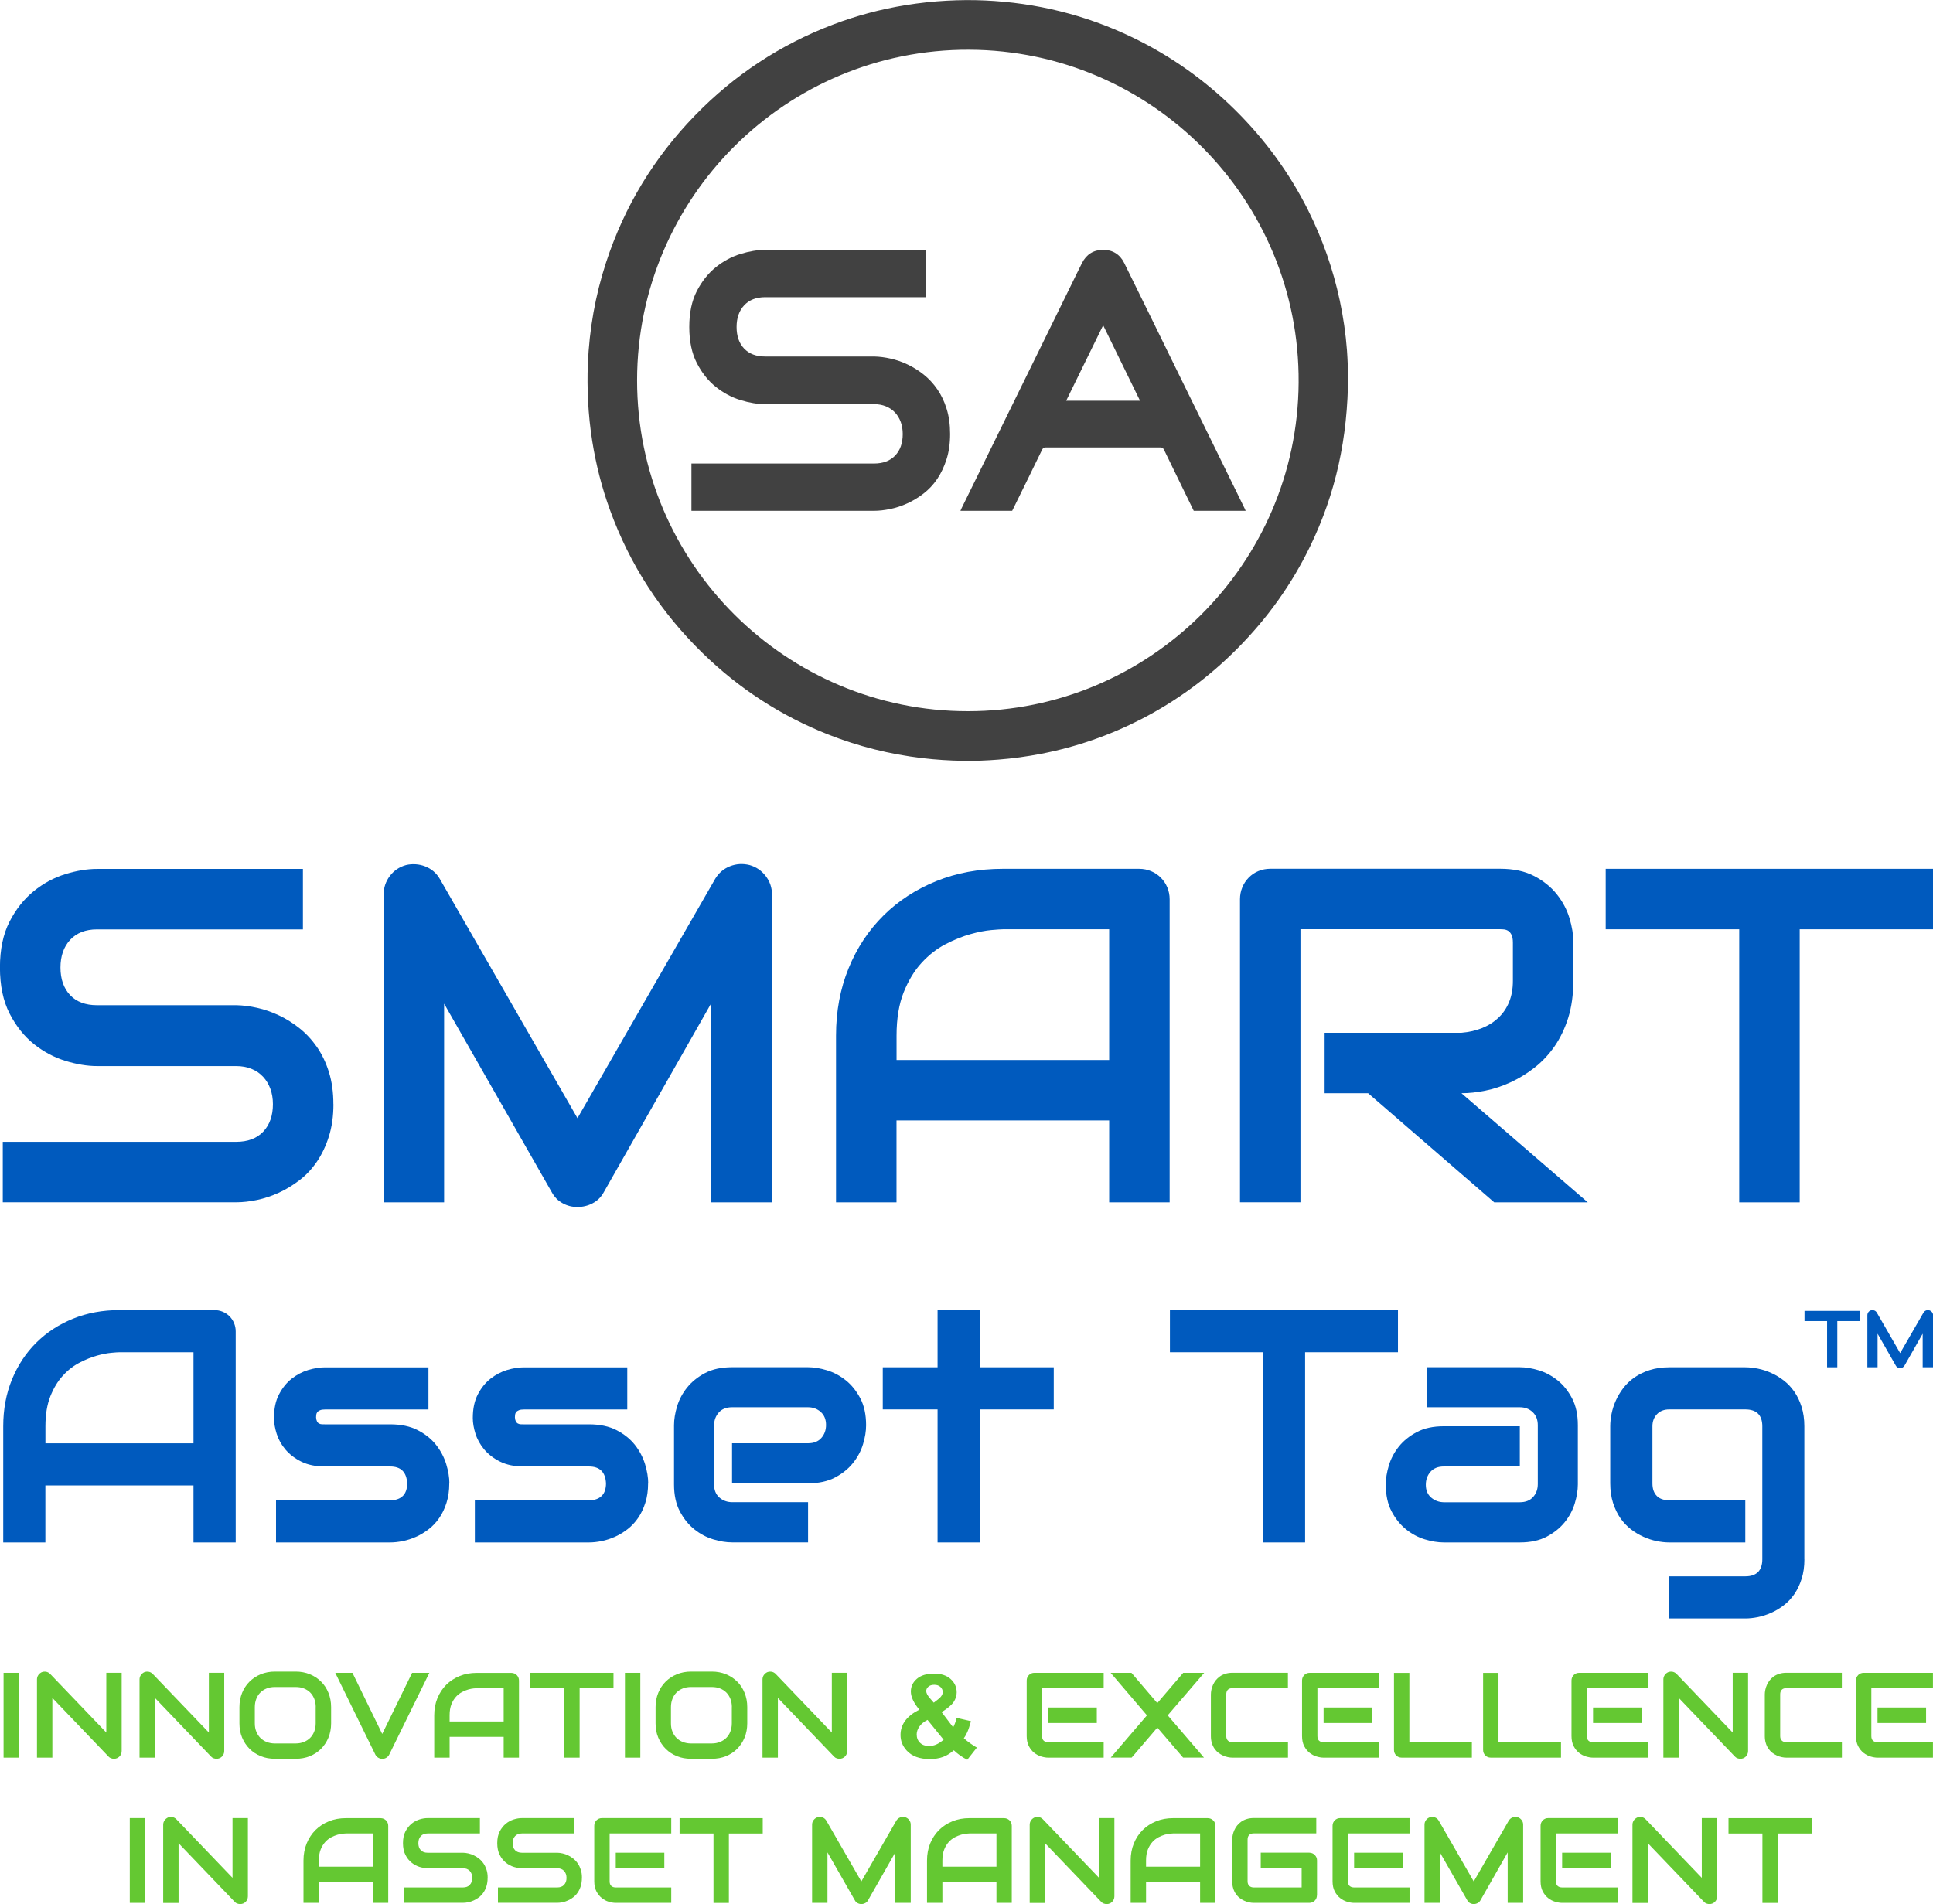
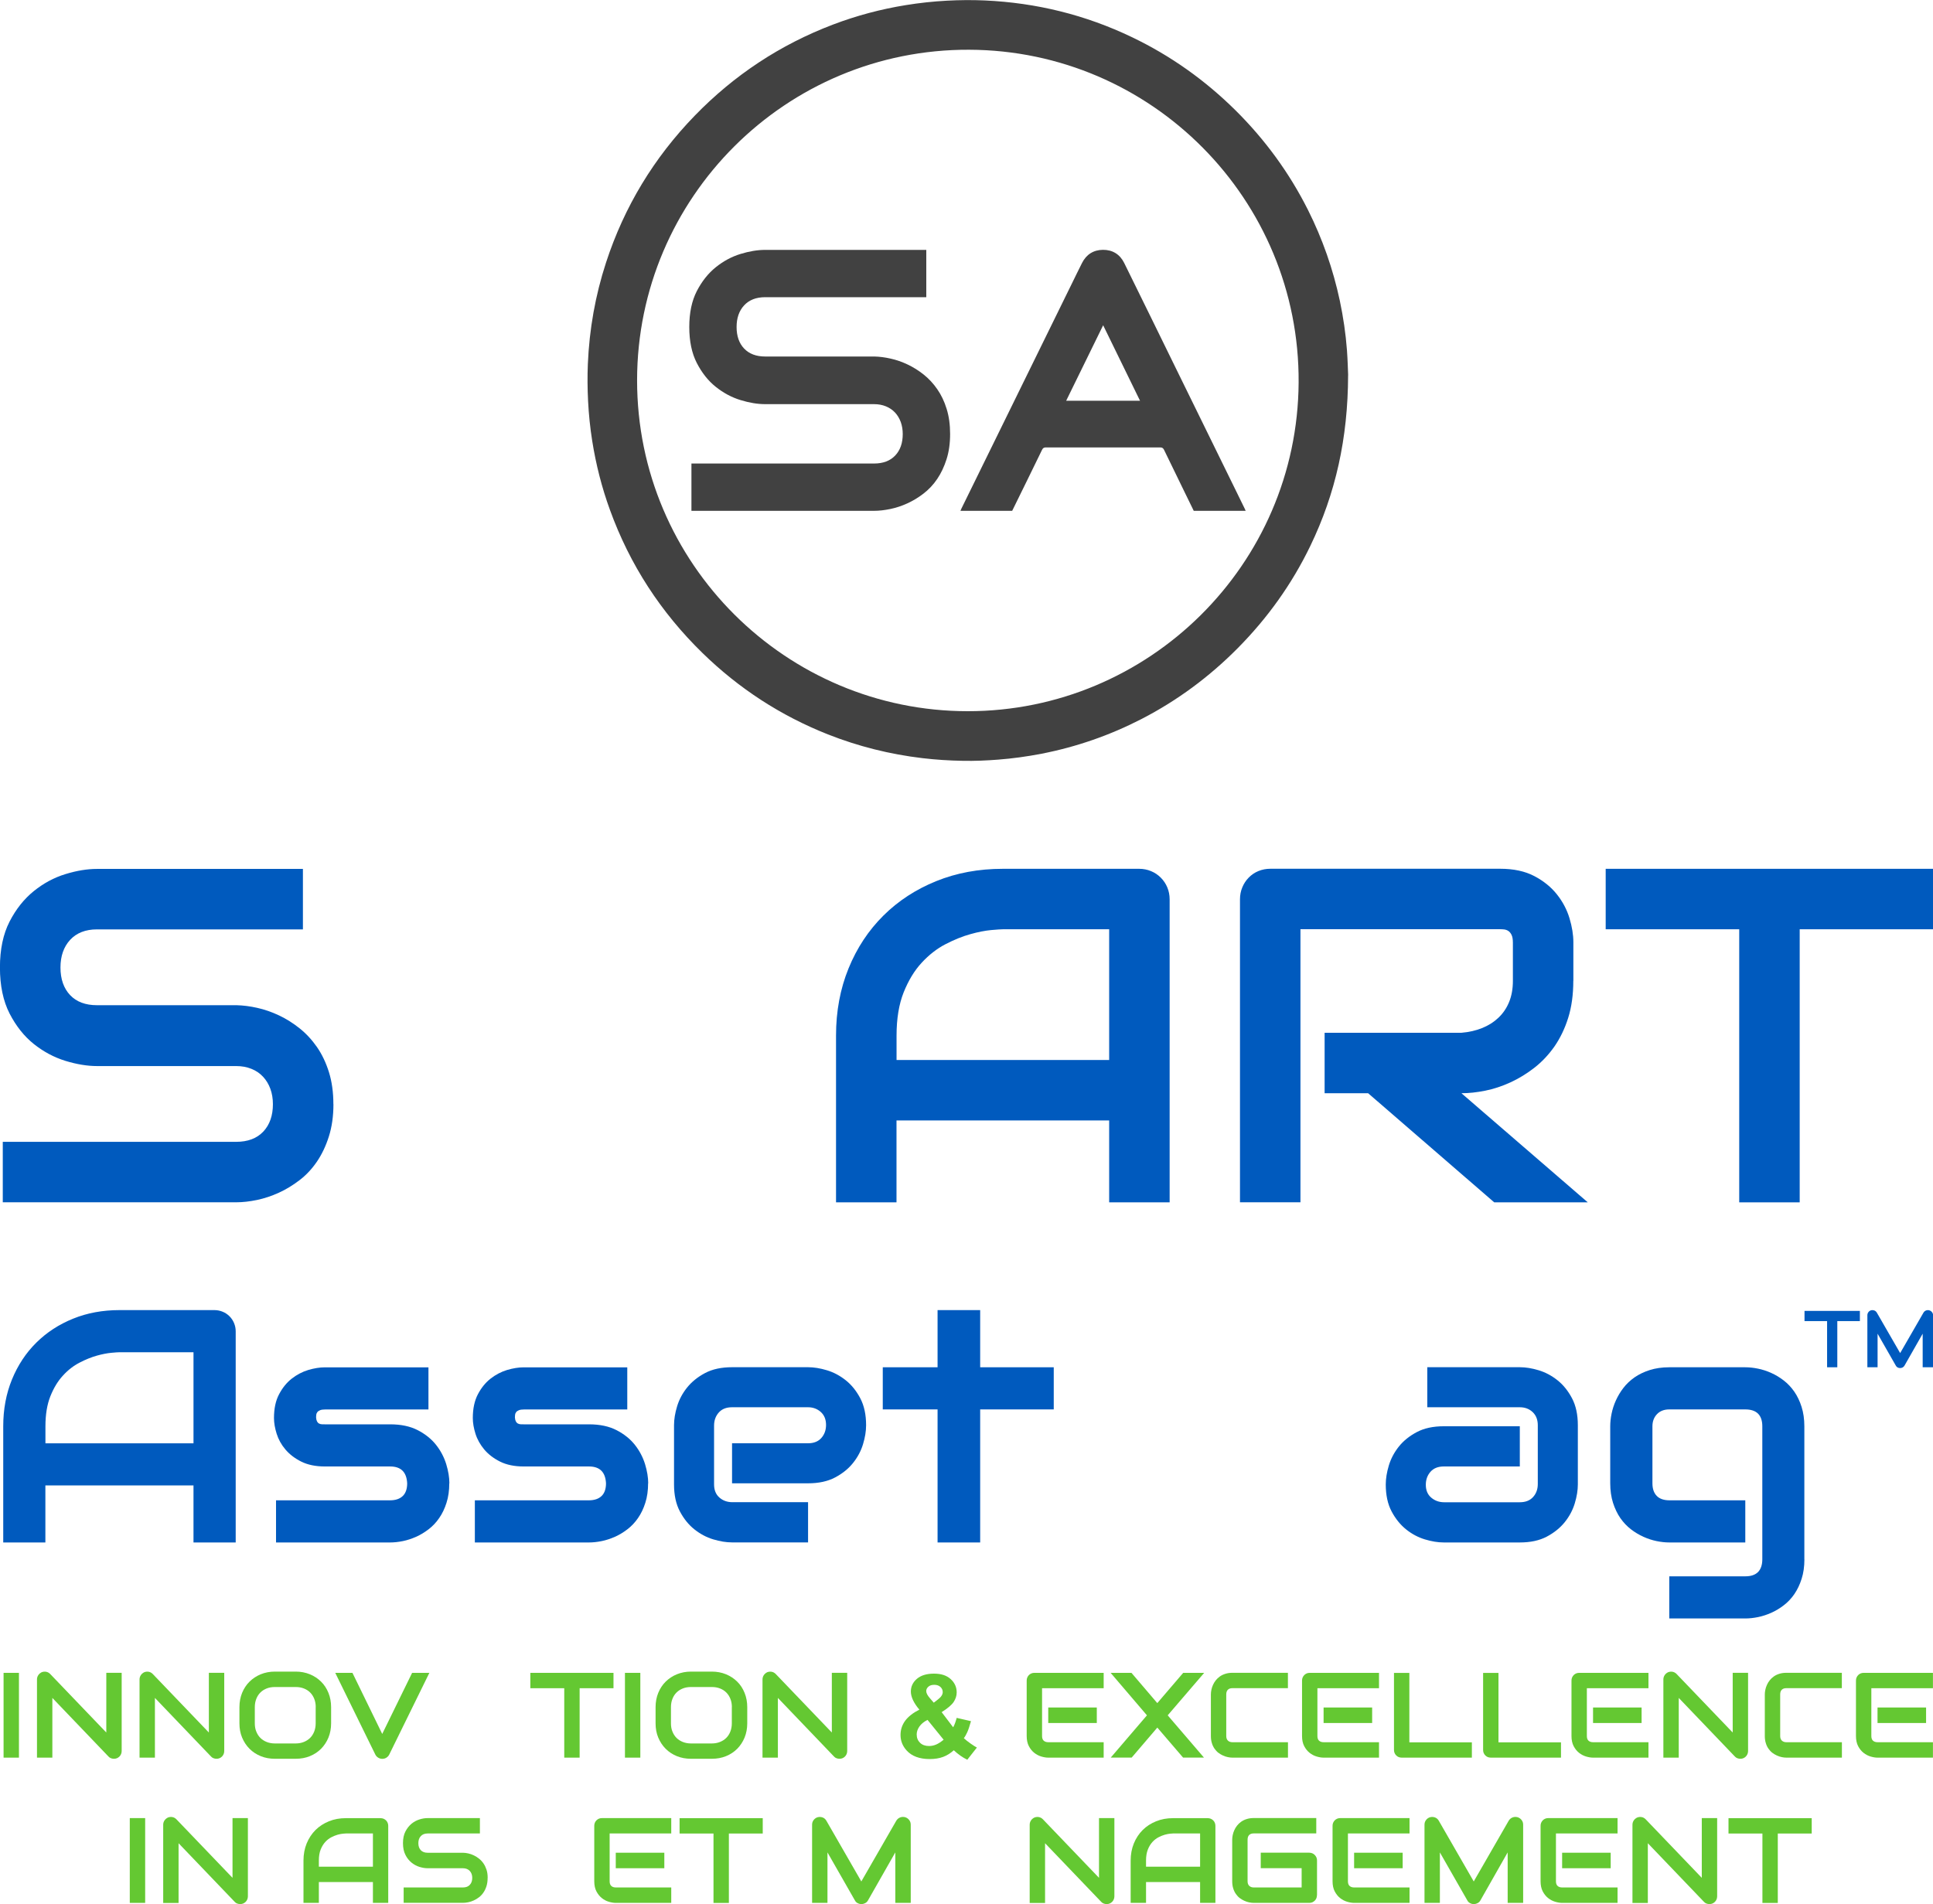
<svg xmlns="http://www.w3.org/2000/svg" id="a" viewBox="0 0 340.76 335.73">
  <defs>
    <style>.b{fill:#005abe;}.c{fill:#64c832;}.d{fill:#414141;}</style>
  </defs>
  <g>
    <path class="d" d="M237.65,66.18c-.03,11.1-2.2,20.85-6.66,30.08-3.25,6.73-7.54,12.72-12.8,18.03-5.01,5.06-10.66,9.24-16.98,12.5-5.58,2.87-11.45,4.91-17.61,6.11-2.53,.49-5.07,.84-7.64,1.04-2.07,.16-4.13,.25-6.2,.21-2.39-.04-4.77-.19-7.14-.47-5.74-.68-11.3-2.07-16.67-4.19-8.33-3.3-15.69-8.09-22.1-14.34-7.35-7.17-12.82-15.57-16.32-25.23-1.44-3.95-2.47-8.01-3.13-12.17-.37-2.33-.61-4.67-.73-7.03-.11-2.18-.13-4.37-.04-6.55,.26-6.11,1.31-12.07,3.21-17.89,3.21-9.84,8.44-18.47,15.65-25.9,6.93-7.14,15.05-12.51,24.36-16.05,4.16-1.58,8.44-2.72,12.84-3.43,2.4-.39,4.81-.65,7.24-.78,2.23-.12,4.46-.14,6.68-.04,9.08,.41,17.75,2.54,25.95,6.48,6.82,3.27,12.89,7.59,18.26,12.91,5.21,5.17,9.48,11.02,12.77,17.57,2.55,5.09,4.41,10.41,5.6,15.98,.61,2.89,1.04,5.8,1.26,8.74,.13,1.76,.17,3.53,.21,4.43Zm-67.03,59.22c31.88,0,58.1-25.8,58.31-57.94,.21-32.3-25.91-58.57-58.07-58.69-32.32-.13-58.52,26.08-58.55,58.26-.02,32.35,26.31,58.38,58.31,58.37Z" />
    <path class="d" d="M219.59,90.07h-9.15c-.5-1.02-.99-2.02-1.48-3.03-1.25-2.57-2.51-5.14-3.75-7.71-.15-.31-.32-.44-.68-.44-6.71,.01-13.43,.01-20.14,0-.34,0-.53,.09-.69,.42-1.67,3.45-3.37,6.89-5.06,10.34-.07,.14-.14,.28-.21,.42h-9.12c.08-.18,.14-.32,.2-.45,2.23-4.55,4.47-9.1,6.7-13.65,4.24-8.64,8.48-17.28,12.72-25.92,.6-1.22,1.19-2.45,1.81-3.67,.76-1.51,2.01-2.31,3.69-2.33,1.71-.01,3,.8,3.75,2.32,3.06,6.18,6.07,12.38,9.11,18.57,3.51,7.17,7.03,14.34,10.55,21.51,.54,1.1,1.07,2.19,1.61,3.29,.04,.09,.08,.18,.14,.33Zm-31.64-19.41h13.02c-2.17-4.45-4.31-8.84-6.5-13.31-2.19,4.48-4.34,8.87-6.52,13.31Z" />
    <path class="d" d="M167.49,76.54c0,1.65-.21,3.13-.63,4.44-.42,1.32-.97,2.48-1.65,3.48-.68,1.01-1.49,1.86-2.41,2.57-.92,.71-1.87,1.28-2.86,1.73-.98,.45-1.98,.78-3,.99-1.02,.21-1.97,.32-2.87,.32h-32.18v-8.34h32.18c1.6,0,2.85-.47,3.74-1.41,.89-.94,1.33-2.2,1.33-3.79,0-.77-.12-1.48-.35-2.12-.24-.64-.57-1.2-1.01-1.67-.44-.47-.97-.83-1.6-1.09-.63-.26-1.33-.39-2.1-.39h-19.19c-1.35,0-2.8-.24-4.36-.72-1.56-.48-3.01-1.26-4.35-2.33-1.34-1.07-2.45-2.47-3.34-4.2-.89-1.73-1.33-3.85-1.33-6.35s.44-4.61,1.33-6.34c.89-1.72,2-3.12,3.34-4.2,1.34-1.08,2.79-1.86,4.35-2.34,1.56-.48,3.02-.72,4.36-.72h28.4v8.34h-28.4c-1.58,0-2.82,.48-3.71,1.44-.89,.96-1.33,2.24-1.33,3.82s.44,2.87,1.33,3.8c.89,.93,2.12,1.4,3.71,1.4h19.25c.9,.02,1.85,.14,2.86,.37,1.01,.22,2.01,.57,3,1.04,.99,.47,1.94,1.06,2.84,1.78,.9,.72,1.7,1.58,2.39,2.58,.7,1.01,1.25,2.16,1.65,3.47,.41,1.31,.61,2.78,.61,4.43Z" />
  </g>
  <g>
    <path class="b" d="M58.78,194.69c0,2.11-.27,4-.8,5.68s-1.24,3.17-2.11,4.45c-.88,1.29-1.9,2.38-3.08,3.28-1.18,.9-2.39,1.64-3.65,2.21-1.26,.57-2.54,1-3.83,1.27-1.3,.27-2.52,.41-3.67,.41H.49v-10.66H41.63c2.05,0,3.64-.6,4.78-1.8,1.13-1.2,1.7-2.82,1.7-4.84,0-.98-.15-1.89-.45-2.71-.3-.82-.73-1.53-1.29-2.13-.56-.6-1.24-1.07-2.05-1.39-.81-.33-1.7-.49-2.69-.49H17.1c-1.72,0-3.58-.31-5.58-.92-2-.62-3.85-1.61-5.56-2.97-1.71-1.37-3.13-3.16-4.27-5.37-1.13-2.21-1.7-4.92-1.7-8.12s.57-5.9,1.7-8.1c1.13-2.2,2.56-3.99,4.27-5.37,1.71-1.38,3.56-2.38,5.56-2.99,2-.62,3.86-.92,5.58-.92H53.4v10.66H17.1c-2.02,0-3.6,.62-4.74,1.85-1.13,1.23-1.7,2.86-1.7,4.88s.57,3.67,1.7,4.86c1.13,1.19,2.71,1.78,4.74,1.78h24.61c1.15,.03,2.36,.18,3.65,.47,1.29,.29,2.56,.73,3.83,1.33,1.27,.6,2.48,1.36,3.63,2.28,1.15,.92,2.17,2.02,3.06,3.3,.89,1.29,1.59,2.76,2.11,4.43,.52,1.67,.78,3.55,.78,5.66Z" />
-     <path class="b" d="M136.09,212h-10.75v-35.03l-18.91,33.26c-.47,.85-1.11,1.49-1.95,1.93-.83,.44-1.73,.66-2.69,.66s-1.8-.22-2.6-.66c-.81-.44-1.44-1.08-1.91-1.93l-18.99-33.26v35.03h-10.66v-54.26c0-1.23,.36-2.32,1.09-3.28,.72-.96,1.67-1.6,2.85-1.93,.57-.14,1.15-.18,1.72-.14s1.13,.16,1.66,.37,1.02,.49,1.46,.86c.44,.37,.81,.81,1.11,1.33l24.28,42.21,24.28-42.21c.63-1.04,1.5-1.78,2.6-2.21,1.11-.44,2.26-.51,3.47-.21,1.15,.33,2.09,.97,2.83,1.93,.74,.96,1.11,2.05,1.11,3.28v54.26Z" />
    <path class="b" d="M206.19,212h-10.66v-14.44h-37.49v14.44h-10.66v-29.41c0-4.29,.74-8.24,2.21-11.85s3.53-6.71,6.15-9.31c2.62-2.6,5.73-4.62,9.31-6.07,3.58-1.45,7.49-2.17,11.73-2.17h24.04c.74,0,1.44,.14,2.09,.41,.66,.27,1.23,.66,1.72,1.15s.88,1.07,1.15,1.72c.27,.66,.41,1.35,.41,2.09v53.44Zm-48.15-25.1h37.49v-23.05h-18.74c-.33,0-1.02,.05-2.07,.14-1.05,.1-2.27,.33-3.65,.72-1.38,.38-2.84,.97-4.37,1.76-1.53,.79-2.94,1.89-4.22,3.28-1.29,1.39-2.34,3.14-3.18,5.23-.83,2.09-1.25,4.63-1.25,7.61v4.31Z" />
    <path class="b" d="M277.35,172.95c0,2.43-.3,4.61-.9,6.52-.6,1.91-1.42,3.6-2.44,5.07-1.03,1.46-2.21,2.71-3.55,3.75-1.34,1.04-2.74,1.89-4.2,2.56-1.46,.67-2.94,1.16-4.43,1.46-1.49,.3-2.89,.45-4.2,.45l22.27,19.24h-16.49l-22.23-19.24h-7.67v-10.66h24.12c1.34-.11,2.56-.39,3.67-.84s2.06-1.06,2.87-1.83c.81-.77,1.43-1.69,1.87-2.77,.44-1.08,.66-2.32,.66-3.71v-6.73c0-.6-.08-1.06-.23-1.37-.15-.31-.34-.55-.57-.7-.23-.15-.48-.24-.74-.27-.26-.03-.5-.04-.72-.04h-35.19v48.15h-10.66v-53.44c0-.74,.14-1.44,.41-2.09,.27-.66,.65-1.23,1.13-1.72,.48-.49,1.05-.88,1.7-1.15,.66-.27,1.37-.41,2.13-.41h40.48c2.38,0,4.39,.43,6.03,1.29s2.97,1.94,4,3.24c1.03,1.3,1.76,2.7,2.21,4.2,.45,1.5,.68,2.91,.68,4.22v6.81Z" />
    <path class="b" d="M340.76,163.85h-23.5v48.15h-10.66v-48.15h-23.54v-10.66h57.71v10.66Z" />
  </g>
  <g>
    <path class="b" d="M327.86,232.94h-3.97v8.14h-1.8v-8.14h-3.98v-1.8h9.76v1.8Z" />
    <path class="b" d="M340.76,241.08h-1.82v-5.92l-3.2,5.62c-.08,.14-.19,.25-.33,.33-.14,.07-.29,.11-.45,.11s-.3-.04-.44-.11-.24-.18-.32-.33l-3.21-5.62v5.92h-1.8v-9.17c0-.21,.06-.39,.18-.55s.28-.27,.48-.33c.1-.02,.19-.03,.29-.02,.1,0,.19,.03,.28,.06,.09,.03,.17,.08,.25,.15,.07,.06,.14,.14,.19,.23l4.11,7.13,4.11-7.13c.11-.18,.25-.3,.44-.38,.19-.07,.38-.09,.59-.03,.19,.06,.35,.16,.48,.33,.12,.16,.19,.35,.19,.55v9.17Z" />
  </g>
  <g>
    <path class="b" d="M41.54,271.97h-7.43v-10.06H8v10.06H.57v-20.48c0-2.99,.51-5.74,1.54-8.26,1.03-2.51,2.46-4.68,4.29-6.49,1.83-1.81,3.99-3.22,6.49-4.23,2.49-1.01,5.22-1.51,8.17-1.51h16.74c.51,0,1,.1,1.46,.29,.46,.19,.86,.46,1.2,.8s.61,.74,.8,1.2c.19,.46,.29,.94,.29,1.46v37.23Zm-33.54-17.48h26.11v-16.06h-13.06c-.23,0-.71,.03-1.44,.1-.73,.07-1.58,.23-2.54,.5-.96,.27-1.98,.68-3.04,1.23-1.07,.55-2.05,1.31-2.94,2.29-.9,.97-1.63,2.19-2.21,3.64-.58,1.46-.87,3.22-.87,5.3v3Z" />
    <path class="b" d="M79.2,261.54c0,1.28-.16,2.42-.49,3.44-.32,1.02-.75,1.91-1.29,2.69-.53,.77-1.15,1.43-1.86,1.97-.7,.54-1.44,.99-2.21,1.33-.77,.34-1.55,.6-2.34,.76-.79,.16-1.54,.24-2.24,.24h-20.11v-7.43h20.06c1.01,0,1.77-.26,2.29-.77s.77-1.26,.77-2.23c-.1-1.98-1.1-2.97-3-2.97h-11.51c-1.64,0-3.03-.29-4.17-.86-1.14-.57-2.07-1.29-2.79-2.14s-1.23-1.78-1.54-2.77c-.31-.99-.47-1.91-.47-2.77,0-1.66,.29-3.05,.89-4.18,.59-1.13,1.33-2.05,2.23-2.76,.89-.7,1.87-1.21,2.91-1.53,1.05-.31,2.03-.47,2.94-.47h18.26v7.43h-18.2c-.38,0-.68,.04-.9,.13-.22,.09-.38,.2-.49,.34-.11,.14-.17,.3-.19,.46-.02,.16-.03,.32-.03,.47,.02,.31,.08,.54,.17,.71s.21,.3,.36,.37c.14,.08,.3,.12,.49,.13,.18,0,.36,.01,.53,.01h11.51c1.9,0,3.52,.34,4.86,1.03,1.33,.69,2.41,1.55,3.23,2.59s1.41,2.17,1.79,3.39c.37,1.22,.56,2.35,.56,3.4Z" />
    <path class="b" d="M114.25,261.54c0,1.28-.16,2.42-.49,3.44-.32,1.02-.75,1.91-1.29,2.69-.53,.77-1.15,1.43-1.86,1.97-.7,.54-1.44,.99-2.21,1.33-.77,.34-1.55,.6-2.34,.76s-1.54,.24-2.24,.24h-20.11v-7.43h20.06c1.01,0,1.77-.26,2.29-.77s.77-1.26,.77-2.23c-.1-1.98-1.1-2.97-3-2.97h-11.51c-1.64,0-3.03-.29-4.17-.86s-2.07-1.29-2.79-2.14c-.71-.86-1.23-1.78-1.54-2.77-.31-.99-.47-1.91-.47-2.77,0-1.66,.3-3.05,.89-4.18,.59-1.13,1.33-2.05,2.23-2.76,.89-.7,1.87-1.21,2.91-1.53,1.05-.31,2.03-.47,2.94-.47h18.26v7.43h-18.2c-.38,0-.68,.04-.9,.13-.22,.09-.38,.2-.49,.34-.11,.14-.17,.3-.19,.46-.02,.16-.03,.32-.03,.47,.02,.31,.08,.54,.17,.71,.1,.17,.21,.3,.36,.37,.14,.08,.31,.12,.49,.13,.18,0,.36,.01,.53,.01h11.51c1.9,0,3.52,.34,4.86,1.03,1.33,.69,2.41,1.55,3.23,2.59,.82,1.04,1.41,2.17,1.79,3.39,.37,1.22,.56,2.35,.56,3.4Z" />
    <path class="b" d="M152.68,251.31c0,1.03-.18,2.14-.54,3.33-.36,1.19-.95,2.3-1.76,3.31-.81,1.02-1.87,1.87-3.17,2.56-1.31,.69-2.89,1.03-4.76,1.03h-13.4v-7.06h13.4c1.01,0,1.79-.31,2.34-.93,.55-.62,.83-1.39,.83-2.3,0-.97-.31-1.73-.93-2.29-.62-.55-1.37-.83-2.24-.83h-13.4c-1.01,0-1.79,.31-2.34,.93-.55,.62-.83,1.39-.83,2.3v10.37c0,.99,.31,1.76,.93,2.31,.62,.55,1.39,.83,2.3,.83h13.34v7.09h-13.4c-1.03,0-2.14-.18-3.33-.54-1.19-.36-2.29-.95-3.31-1.76-1.02-.81-1.87-1.87-2.56-3.17s-1.03-2.89-1.03-4.76v-10.43c0-1.03,.18-2.14,.54-3.33s.95-2.3,1.76-3.31,1.87-1.87,3.17-2.56c1.3-.69,2.89-1.03,4.76-1.03h13.4c1.03,0,2.14,.18,3.33,.54s2.29,.95,3.31,1.76c1.02,.81,1.87,1.87,2.56,3.17,.69,1.31,1.03,2.89,1.03,4.76Z" />
    <path class="b" d="M185.76,248.51h-12.97v23.46h-7.51v-23.46h-9.66v-7.43h9.66v-10.08h7.51v10.08h12.97v7.43Z" />
-     <path class="b" d="M246.44,238.43h-16.37v33.54h-7.43v-33.54h-16.4v-7.43h40.2v7.43Z" />
    <path class="b" d="M278.15,261.74c0,1.03-.18,2.14-.54,3.33-.36,1.19-.95,2.3-1.76,3.31s-1.87,1.87-3.17,2.56c-1.3,.69-2.89,1.03-4.76,1.03h-13.4c-1.03,0-2.14-.18-3.33-.54-1.19-.36-2.3-.95-3.31-1.76s-1.87-1.87-2.56-3.17-1.03-2.89-1.03-4.76c0-1.03,.18-2.14,.54-3.34s.95-2.31,1.76-3.33c.81-1.02,1.87-1.87,3.17-2.56,1.3-.69,2.89-1.03,4.76-1.03h13.4v7.09h-13.4c-1.01,0-1.79,.31-2.34,.93-.55,.62-.83,1.39-.83,2.3,0,.97,.32,1.73,.96,2.27,.64,.54,1.39,.81,2.27,.81h13.34c1.01,0,1.79-.31,2.34-.92,.55-.61,.83-1.37,.83-2.29v-10.37c0-.97-.3-1.74-.9-2.31-.6-.57-1.36-.86-2.27-.86h-16.31v-7.06h16.31c1.03,0,2.14,.18,3.33,.54s2.29,.95,3.31,1.76c1.02,.81,1.87,1.87,2.56,3.17,.69,1.31,1.03,2.89,1.03,4.76v10.43Z" />
    <path class="b" d="M318.09,274.94c0,1.28-.16,2.42-.49,3.44-.32,1.02-.75,1.91-1.28,2.69-.53,.77-1.15,1.43-1.86,1.97-.7,.54-1.44,.99-2.21,1.33-.77,.34-1.55,.6-2.34,.76-.79,.16-1.54,.24-2.24,.24h-13.4v-7.43h13.4c1.01,0,1.76-.26,2.26-.77,.49-.51,.74-1.26,.74-2.23v-23.46c0-.97-.25-1.71-.74-2.21-.5-.5-1.25-.76-2.26-.76h-13.4c-.91,0-1.64,.28-2.17,.84-.53,.56-.8,1.27-.8,2.13v10.06c0,.97,.26,1.71,.77,2.23s1.27,.77,2.26,.77h13.34v7.43h-13.4c-.7,0-1.45-.08-2.23-.24-.78-.16-1.56-.41-2.33-.76s-1.51-.79-2.21-1.33c-.7-.54-1.32-1.2-1.86-1.97-.53-.77-.96-1.67-1.29-2.69-.32-1.02-.49-2.17-.49-3.44v-10.06c0-.7,.08-1.45,.24-2.23,.16-.78,.41-1.56,.76-2.33s.79-1.51,1.33-2.21c.54-.7,1.2-1.32,1.97-1.86,.77-.53,1.66-.96,2.67-1.28,1.01-.32,2.15-.49,3.43-.49h13.4c.7,0,1.45,.08,2.24,.24,.79,.16,1.57,.41,2.34,.76,.77,.34,1.51,.79,2.21,1.33,.7,.54,1.32,1.2,1.86,1.97,.53,.77,.96,1.66,1.28,2.67,.32,1.01,.49,2.15,.49,3.43v23.46Z" />
  </g>
  <g>
    <path class="c" d="M3.34,309.91H.63v-14.95H3.34v14.95Z" />
    <path class="c" d="M21.45,308.75c0,.2-.04,.38-.11,.54-.07,.17-.17,.31-.29,.43-.12,.12-.27,.22-.43,.29-.17,.07-.34,.1-.53,.1-.17,0-.33-.03-.51-.09s-.32-.16-.45-.3l-9.9-10.34v10.53h-2.71v-13.79c0-.28,.08-.53,.23-.76,.16-.23,.36-.39,.6-.51,.26-.1,.52-.13,.79-.08,.27,.05,.5,.18,.7,.38l9.9,10.33v-10.53h2.71v13.79Z" />
    <path class="c" d="M39.53,308.75c0,.2-.04,.38-.11,.54-.07,.17-.17,.31-.29,.43-.12,.12-.27,.22-.43,.29-.17,.07-.34,.1-.53,.1-.17,0-.33-.03-.51-.09s-.32-.16-.45-.3l-9.9-10.34v10.53h-2.71v-13.79c0-.28,.08-.53,.23-.76,.16-.23,.36-.39,.6-.51,.26-.1,.52-.13,.79-.08,.27,.05,.5,.18,.7,.38l9.9,10.33v-10.53h2.71v13.79Z" />
    <path class="c" d="M58.37,303.86c0,.91-.16,1.75-.47,2.51s-.75,1.42-1.3,1.98c-.56,.56-1.21,.99-1.98,1.3-.76,.31-1.59,.46-2.49,.46h-3.67c-.9,0-1.73-.15-2.49-.46-.76-.31-1.42-.74-1.98-1.3-.56-.56-.99-1.22-1.31-1.98-.32-.76-.47-1.6-.47-2.51v-2.86c0-.9,.16-1.74,.47-2.51,.32-.77,.75-1.43,1.31-1.98,.56-.55,1.22-.99,1.98-1.3,.76-.31,1.59-.47,2.49-.47h3.67c.9,0,1.73,.16,2.49,.47s1.42,.75,1.98,1.3c.56,.55,.99,1.21,1.3,1.98,.31,.77,.47,1.6,.47,2.51v2.86Zm-2.71-2.86c0-.53-.09-1.02-.26-1.45-.17-.43-.41-.81-.72-1.12-.31-.31-.68-.55-1.12-.72-.43-.17-.91-.25-1.43-.25h-3.67c-.53,0-1.01,.08-1.44,.25-.43,.17-.81,.41-1.12,.72-.31,.31-.55,.68-.72,1.12-.17,.43-.26,.92-.26,1.45v2.86c0,.54,.08,1.02,.26,1.45,.17,.43,.41,.81,.72,1.12,.31,.31,.69,.55,1.12,.72,.43,.17,.92,.26,1.44,.26h3.65c.53,0,1.01-.09,1.44-.26,.43-.17,.81-.41,1.12-.72,.31-.31,.55-.68,.72-1.12,.17-.43,.26-.92,.26-1.45v-2.86Z" />
    <path class="c" d="M75.69,294.96l-7.08,14.42c-.11,.22-.28,.4-.5,.54-.22,.14-.46,.2-.72,.2s-.5-.07-.71-.2c-.22-.13-.39-.31-.51-.54l-7.07-14.42h3.03l5.25,10.77,5.27-10.77h3.02Z" />
-     <path class="c" d="M91.5,309.91h-2.71v-3.67h-9.53v3.67h-2.71v-7.47c0-1.09,.19-2.1,.56-3.01,.38-.92,.9-1.71,1.56-2.37,.67-.66,1.46-1.17,2.37-1.54,.91-.37,1.9-.55,2.98-.55h6.11c.19,0,.37,.04,.53,.1,.17,.07,.31,.17,.44,.29,.12,.12,.22,.27,.29,.44s.1,.34,.1,.53v13.58Zm-12.24-6.38h9.53v-5.86h-4.76c-.08,0-.26,.01-.53,.04-.27,.02-.58,.09-.93,.18-.35,.1-.72,.25-1.11,.45-.39,.2-.75,.48-1.07,.83s-.6,.8-.81,1.33c-.21,.53-.32,1.18-.32,1.93v1.09Z" />
    <path class="c" d="M108.15,297.67h-5.97v12.24h-2.71v-12.24h-5.98v-2.71h14.66v2.71Z" />
    <path class="c" d="M112.88,309.91h-2.71v-14.95h2.71v14.95Z" />
    <path class="c" d="M131.73,303.86c0,.91-.16,1.75-.47,2.51s-.75,1.42-1.3,1.98c-.56,.56-1.21,.99-1.98,1.3-.76,.31-1.59,.46-2.49,.46h-3.67c-.9,0-1.73-.15-2.49-.46-.76-.31-1.42-.74-1.98-1.3-.56-.56-.99-1.22-1.31-1.98-.32-.76-.47-1.6-.47-2.51v-2.86c0-.9,.16-1.74,.47-2.51,.32-.77,.75-1.43,1.31-1.98,.56-.55,1.22-.99,1.98-1.3,.76-.31,1.59-.47,2.49-.47h3.67c.9,0,1.73,.16,2.49,.47s1.42,.75,1.98,1.3c.56,.55,.99,1.21,1.3,1.98,.31,.77,.47,1.6,.47,2.51v2.86Zm-2.71-2.86c0-.53-.09-1.02-.26-1.45-.17-.43-.41-.81-.72-1.12-.31-.31-.68-.55-1.12-.72-.43-.17-.91-.25-1.43-.25h-3.67c-.53,0-1.01,.08-1.44,.25-.43,.17-.81,.41-1.12,.72-.31,.31-.55,.68-.72,1.12-.17,.43-.26,.92-.26,1.45v2.86c0,.54,.08,1.02,.26,1.45,.17,.43,.41,.81,.72,1.12,.31,.31,.69,.55,1.12,.72,.43,.17,.92,.26,1.44,.26h3.65c.53,0,1.01-.09,1.44-.26,.43-.17,.81-.41,1.12-.72,.31-.31,.55-.68,.72-1.12,.17-.43,.26-.92,.26-1.45v-2.86Z" />
    <path class="c" d="M149.35,308.75c0,.2-.04,.38-.11,.54-.07,.17-.17,.31-.29,.43-.12,.12-.27,.22-.43,.29-.17,.07-.34,.1-.53,.1-.17,0-.33-.03-.51-.09s-.32-.16-.45-.3l-9.9-10.34v10.53h-2.71v-13.79c0-.28,.08-.53,.23-.76,.16-.23,.36-.39,.6-.51,.26-.1,.52-.13,.79-.08,.27,.05,.5,.18,.7,.38l9.9,10.33v-10.53h2.71v13.79Z" />
    <path class="c" d="M172.21,308.13l-1.69,2.15c-.83-.4-1.62-.96-2.38-1.67-.59,.53-1.21,.92-1.88,1.17s-1.45,.38-2.36,.38c-1.81,0-3.18-.51-4.09-1.53-.71-.79-1.06-1.69-1.06-2.72,0-.93,.28-1.77,.83-2.52,.56-.74,1.39-1.39,2.49-1.94-.5-.59-.87-1.15-1.12-1.68-.25-.53-.38-1.04-.38-1.51,0-.88,.35-1.63,1.06-2.24,.71-.61,1.71-.92,3.01-.92s2.24,.32,2.95,.96c.71,.64,1.06,1.43,1.06,2.35,0,.59-.18,1.15-.53,1.68-.35,.53-1.06,1.13-2.12,1.8l2.03,2.67c.24-.42,.44-.98,.62-1.66l2.52,.58c-.25,.89-.47,1.55-.66,1.96-.19,.41-.38,.76-.6,1.04,.31,.29,.71,.61,1.21,.96s.86,.58,1.09,.69Zm-8.69-4.88c-.64,.32-1.12,.71-1.44,1.17-.32,.46-.48,.92-.48,1.4,0,.6,.2,1.09,.59,1.47,.39,.38,.92,.57,1.58,.57,.44,0,.86-.09,1.26-.26,.4-.17,.84-.46,1.32-.85l-2.84-3.5Zm1.09-3.03l.75-.58c.56-.43,.83-.86,.83-1.28,0-.36-.13-.66-.4-.91-.27-.25-.63-.38-1.09-.38s-.79,.11-1.04,.33-.38,.48-.38,.77c0,.34,.21,.76,.64,1.25l.68,.79Z" />
    <path class="c" d="M194.57,309.91h-9.78c-.38,0-.79-.07-1.23-.2s-.86-.35-1.24-.65c-.38-.3-.69-.69-.95-1.18-.25-.48-.38-1.08-.38-1.78v-9.78c0-.19,.03-.36,.1-.53s.17-.31,.29-.44c.12-.12,.27-.22,.43-.29,.17-.07,.35-.1,.54-.1h12.21v2.71h-10.86v8.43c0,.35,.09,.63,.28,.81s.46,.28,.82,.28h9.76v2.71Zm-1.22-6.11h-8.56v-2.73h8.56v2.73Z" />
    <path class="c" d="M204.01,300.3l4.57-5.34h3.7l-6.43,7.49,6.39,7.45h-3.68l-4.54-5.29-4.52,5.29h-3.69l6.38-7.45-6.4-7.49h3.67l4.56,5.34Z" />
    <path class="c" d="M227.04,309.91h-9.78c-.25,0-.52-.03-.81-.09-.29-.06-.57-.15-.85-.28-.28-.12-.55-.29-.81-.48s-.48-.44-.68-.72-.36-.61-.47-.98c-.12-.37-.18-.79-.18-1.26v-7.34c0-.25,.03-.52,.09-.81,.06-.29,.15-.57,.28-.86,.12-.28,.29-.55,.49-.81,.2-.26,.44-.48,.72-.68s.61-.36,.97-.47c.37-.12,.79-.18,1.25-.18h9.78v2.71h-9.78c-.35,0-.62,.09-.81,.28s-.28,.47-.28,.83v7.32c0,.35,.09,.62,.29,.81,.19,.19,.46,.29,.81,.29h9.78v2.71Z" />
    <path class="c" d="M243.11,309.91h-9.78c-.38,0-.79-.07-1.23-.2s-.86-.35-1.24-.65c-.38-.3-.69-.69-.95-1.18-.25-.48-.38-1.08-.38-1.78v-9.78c0-.19,.03-.36,.1-.53s.17-.31,.29-.44c.12-.12,.27-.22,.43-.29,.17-.07,.35-.1,.54-.1h12.21v2.71h-10.86v8.43c0,.35,.09,.63,.28,.81s.46,.28,.82,.28h9.76v2.71Zm-1.22-6.11h-8.56v-2.73h8.56v2.73Z" />
    <path class="c" d="M259.46,309.91h-12.36c-.2,0-.38-.04-.54-.1s-.31-.17-.43-.29-.22-.27-.29-.43-.1-.35-.1-.54v-13.58h2.71v12.24h11.02v2.71Z" />
    <path class="c" d="M275.17,309.91h-12.36c-.2,0-.38-.04-.54-.1s-.31-.17-.43-.29-.22-.27-.29-.43-.1-.35-.1-.54v-13.58h2.71v12.24h11.02v2.71Z" />
    <path class="c" d="M290.61,309.91h-9.78c-.38,0-.79-.07-1.23-.2s-.86-.35-1.24-.65c-.38-.3-.69-.69-.95-1.18-.25-.48-.38-1.08-.38-1.78v-9.78c0-.19,.03-.36,.1-.53s.17-.31,.29-.44c.12-.12,.27-.22,.43-.29,.17-.07,.35-.1,.54-.1h12.21v2.71h-10.86v8.43c0,.35,.09,.63,.28,.81s.46,.28,.82,.28h9.76v2.71Zm-1.22-6.11h-8.56v-2.73h8.56v2.73Z" />
    <path class="c" d="M308.16,308.75c0,.2-.04,.38-.11,.54-.07,.17-.17,.31-.29,.43s-.27,.22-.43,.29-.34,.1-.53,.1c-.17,0-.34-.03-.51-.09s-.32-.16-.45-.3l-9.9-10.34v10.53h-2.71v-13.79c0-.28,.08-.53,.23-.76s.36-.39,.6-.51c.26-.1,.52-.13,.79-.08,.27,.05,.5,.18,.7,.38l9.9,10.33v-10.53h2.71v13.79Z" />
    <path class="c" d="M324.69,309.91h-9.78c-.25,0-.52-.03-.81-.09-.29-.06-.57-.15-.85-.28-.28-.12-.55-.29-.81-.48s-.48-.44-.68-.72-.36-.61-.47-.98c-.12-.37-.18-.79-.18-1.26v-7.34c0-.25,.03-.52,.09-.81,.06-.29,.15-.57,.28-.86,.12-.28,.29-.55,.49-.81,.2-.26,.44-.48,.72-.68s.61-.36,.97-.47c.37-.12,.79-.18,1.25-.18h9.78v2.71h-9.78c-.35,0-.62,.09-.81,.28s-.28,.47-.28,.83v7.32c0,.35,.09,.62,.29,.81,.19,.19,.46,.29,.81,.29h9.78v2.71Z" />
    <path class="c" d="M340.76,309.91h-9.78c-.38,0-.79-.07-1.23-.2s-.86-.35-1.24-.65c-.38-.3-.69-.69-.95-1.18-.25-.48-.38-1.08-.38-1.78v-9.78c0-.19,.03-.36,.1-.53s.17-.31,.29-.44c.12-.12,.27-.22,.43-.29,.17-.07,.35-.1,.54-.1h12.21v2.71h-10.86v8.43c0,.35,.09,.63,.28,.81s.46,.28,.82,.28h9.76v2.71Zm-1.22-6.11h-8.56v-2.73h8.56v2.73Z" />
    <path class="c" d="M25.59,335.52h-2.71v-14.95h2.71v14.95Z" />
    <path class="c" d="M43.7,334.37c0,.2-.04,.38-.11,.54-.07,.17-.17,.31-.29,.43-.12,.12-.27,.22-.43,.29-.17,.07-.34,.1-.53,.1-.17,0-.33-.03-.51-.09s-.32-.16-.45-.3l-9.9-10.34v10.53h-2.71v-13.79c0-.28,.08-.53,.23-.76,.16-.23,.36-.39,.6-.51,.26-.1,.52-.13,.79-.08,.27,.05,.5,.18,.7,.38l9.9,10.33v-10.53h2.71v13.79Z" />
    <path class="c" d="M68.45,335.52h-2.71v-3.67h-9.53v3.67h-2.71v-7.47c0-1.09,.19-2.1,.56-3.01,.38-.92,.9-1.71,1.56-2.37,.67-.66,1.46-1.17,2.37-1.54,.91-.37,1.9-.55,2.98-.55h6.11c.19,0,.37,.04,.53,.1,.17,.07,.31,.17,.44,.29,.12,.12,.22,.27,.29,.44s.1,.34,.1,.53v13.58Zm-12.24-6.38h9.53v-5.86h-4.76c-.08,0-.26,.01-.53,.04-.27,.02-.58,.09-.93,.18-.35,.1-.72,.25-1.11,.45-.39,.2-.75,.48-1.07,.83s-.6,.8-.81,1.33c-.21,.53-.32,1.18-.32,1.93v1.09Z" />
    <path class="c" d="M85.96,331.13c0,.54-.07,1.02-.2,1.44-.14,.43-.31,.8-.54,1.13-.22,.33-.48,.6-.78,.83-.3,.23-.61,.42-.93,.56-.32,.15-.64,.25-.97,.32-.33,.07-.64,.1-.93,.1h-10.45v-2.71h10.45c.52,0,.93-.15,1.21-.46,.29-.31,.43-.71,.43-1.23,0-.25-.04-.48-.11-.69-.08-.21-.19-.39-.33-.54-.14-.15-.32-.27-.52-.35-.21-.08-.43-.12-.68-.12h-6.23c-.44,0-.91-.08-1.42-.23-.51-.16-.98-.41-1.41-.76-.43-.35-.8-.8-1.08-1.37-.29-.56-.43-1.25-.43-2.06s.14-1.5,.43-2.06c.29-.56,.65-1.01,1.08-1.37,.43-.35,.9-.6,1.41-.76s.98-.23,1.42-.23h9.22v2.71h-9.22c-.51,0-.92,.16-1.2,.47-.29,.31-.43,.73-.43,1.24s.14,.93,.43,1.24c.29,.3,.69,.45,1.2,.45h6.25c.29,0,.6,.05,.93,.12,.33,.07,.65,.19,.97,.34,.32,.15,.63,.35,.92,.58,.29,.23,.55,.51,.78,.84,.23,.33,.4,.7,.54,1.12s.2,.9,.2,1.44Z" />
-     <path class="c" d="M102.58,331.13c0,.54-.07,1.02-.2,1.44-.14,.43-.31,.8-.54,1.13-.22,.33-.48,.6-.78,.83s-.61,.42-.93,.56c-.32,.15-.64,.25-.97,.32-.33,.07-.64,.1-.93,.1h-10.45v-2.71h10.45c.52,0,.93-.15,1.21-.46,.29-.31,.43-.71,.43-1.23,0-.25-.04-.48-.11-.69-.08-.21-.19-.39-.33-.54-.14-.15-.32-.27-.52-.35-.21-.08-.43-.12-.68-.12h-6.23c-.44,0-.91-.08-1.42-.23-.51-.16-.98-.41-1.41-.76-.43-.35-.8-.8-1.08-1.37-.29-.56-.43-1.25-.43-2.06s.14-1.5,.43-2.06c.29-.56,.65-1.01,1.08-1.37,.43-.35,.9-.6,1.41-.76s.98-.23,1.42-.23h9.22v2.71h-9.22c-.51,0-.92,.16-1.2,.47-.29,.31-.43,.73-.43,1.24s.14,.93,.43,1.24c.29,.3,.69,.45,1.2,.45h6.25c.29,0,.6,.05,.93,.12,.33,.07,.65,.19,.97,.34,.32,.15,.63,.35,.92,.58,.29,.23,.55,.51,.78,.84,.23,.33,.4,.7,.54,1.12s.2,.9,.2,1.44Z" />
    <path class="c" d="M118.33,335.52h-9.78c-.38,0-.79-.07-1.23-.2s-.86-.35-1.23-.65c-.38-.3-.69-.69-.95-1.18-.25-.48-.38-1.08-.38-1.78v-9.78c0-.19,.03-.36,.1-.53,.07-.17,.16-.31,.29-.44,.12-.12,.27-.22,.43-.29,.17-.07,.35-.1,.54-.1h12.21v2.71h-10.86v8.43c0,.35,.09,.63,.28,.81,.19,.19,.46,.28,.82,.28h9.76v2.71Zm-1.22-6.11h-8.56v-2.73h8.56v2.73Z" />
    <path class="c" d="M134.46,323.29h-5.97v12.24h-2.71v-12.24h-5.98v-2.71h14.66v2.71Z" />
    <path class="c" d="M160.56,335.52h-2.73v-8.9l-4.81,8.45c-.12,.22-.28,.38-.5,.49-.21,.11-.44,.17-.68,.17s-.46-.06-.66-.17c-.21-.11-.37-.27-.48-.49l-4.83-8.45v8.9h-2.71v-13.79c0-.31,.09-.59,.28-.83s.43-.41,.72-.49c.15-.03,.29-.05,.44-.04s.29,.04,.42,.09c.14,.05,.26,.12,.37,.22s.21,.21,.28,.34l6.17,10.72,6.17-10.72c.16-.26,.38-.45,.66-.56,.28-.11,.58-.13,.88-.05,.29,.08,.53,.25,.72,.49s.28,.52,.28,.83v13.79Z" />
-     <path class="c" d="M178.37,335.52h-2.71v-3.67h-9.53v3.67h-2.71v-7.47c0-1.09,.19-2.1,.56-3.01,.38-.92,.9-1.71,1.56-2.37,.67-.66,1.46-1.17,2.37-1.54,.91-.37,1.9-.55,2.98-.55h6.11c.19,0,.37,.04,.53,.1,.17,.07,.31,.17,.44,.29,.12,.12,.22,.27,.29,.44s.1,.34,.1,.53v13.58Zm-12.24-6.38h9.53v-5.86h-4.76c-.08,0-.26,.01-.53,.04-.27,.02-.58,.09-.93,.18-.35,.1-.72,.25-1.11,.45-.39,.2-.75,.48-1.07,.83s-.6,.8-.81,1.33c-.21,.53-.32,1.18-.32,1.93v1.09Z" />
    <path class="c" d="M196.45,334.37c0,.2-.04,.38-.11,.54-.07,.17-.17,.31-.29,.43s-.27,.22-.43,.29-.34,.1-.53,.1c-.17,0-.34-.03-.51-.09s-.32-.16-.45-.3l-9.9-10.34v10.53h-2.71v-13.79c0-.28,.08-.53,.23-.76s.36-.39,.6-.51c.26-.1,.52-.13,.79-.08,.27,.05,.5,.18,.7,.38l9.9,10.33v-10.53h2.71v13.79Z" />
    <path class="c" d="M214.27,335.52h-2.71v-3.67h-9.53v3.67h-2.71v-7.47c0-1.09,.19-2.1,.56-3.01s.9-1.71,1.56-2.37,1.46-1.17,2.37-1.54,1.9-.55,2.98-.55h6.11c.19,0,.37,.04,.53,.1,.17,.07,.31,.17,.44,.29s.22,.27,.29,.44c.07,.17,.1,.34,.1,.53v13.58Zm-12.24-6.38h9.53v-5.86h-4.76c-.08,0-.26,.01-.53,.04-.27,.02-.58,.09-.93,.18-.35,.1-.72,.25-1.11,.45-.39,.2-.75,.48-1.07,.83s-.6,.8-.81,1.33c-.21,.53-.32,1.18-.32,1.93v1.09Z" />
    <path class="c" d="M232.16,334.16c0,.19-.04,.38-.1,.54s-.17,.31-.29,.43c-.12,.12-.27,.22-.43,.29-.17,.07-.35,.1-.54,.1h-9.78c-.25,0-.52-.03-.81-.09-.29-.06-.57-.15-.85-.28-.28-.12-.55-.29-.81-.48s-.48-.44-.68-.72-.36-.61-.47-.98c-.12-.37-.18-.79-.18-1.26v-7.34c0-.25,.03-.52,.09-.81,.06-.29,.15-.57,.28-.86,.12-.28,.29-.55,.49-.81,.2-.26,.44-.48,.72-.68s.61-.36,.97-.47c.37-.12,.79-.18,1.25-.18h11.02v2.71h-11.02c-.35,0-.62,.09-.81,.28s-.28,.47-.28,.83v7.32c0,.35,.09,.62,.29,.81,.19,.19,.46,.29,.81,.29h8.43v-3.4h-7.21v-2.73h8.56c.19,0,.38,.04,.54,.11,.17,.07,.31,.17,.43,.3,.12,.12,.22,.27,.29,.43,.07,.16,.1,.34,.1,.53v6.11Z" />
    <path class="c" d="M248.49,335.52h-9.78c-.38,0-.79-.07-1.23-.2s-.86-.35-1.24-.65c-.38-.3-.69-.69-.95-1.18-.25-.48-.38-1.08-.38-1.78v-9.78c0-.19,.03-.36,.1-.53s.17-.31,.29-.44c.12-.12,.27-.22,.43-.29,.17-.07,.35-.1,.54-.1h12.21v2.71h-10.86v8.43c0,.35,.09,.63,.28,.81s.46,.28,.82,.28h9.76v2.71Zm-1.22-6.11h-8.56v-2.73h8.56v2.73Z" />
    <path class="c" d="M268.51,335.52h-2.73v-8.9l-4.8,8.45c-.12,.22-.28,.38-.5,.49-.21,.11-.44,.17-.68,.17s-.46-.06-.66-.17c-.21-.11-.37-.27-.48-.49l-4.83-8.45v8.9h-2.71v-13.79c0-.31,.09-.59,.28-.83,.18-.24,.43-.41,.72-.49,.15-.03,.29-.05,.44-.04,.15,.01,.29,.04,.42,.09,.13,.05,.26,.12,.37,.22,.11,.09,.2,.21,.28,.34l6.17,10.72,6.17-10.72c.16-.26,.38-.45,.66-.56s.58-.13,.88-.05c.29,.08,.53,.25,.72,.49,.19,.24,.28,.52,.28,.83v13.79Z" />
    <path class="c" d="M285.16,335.52h-9.78c-.38,0-.79-.07-1.23-.2s-.86-.35-1.24-.65c-.38-.3-.69-.69-.95-1.18-.25-.48-.38-1.08-.38-1.78v-9.78c0-.19,.03-.36,.1-.53s.17-.31,.29-.44c.12-.12,.27-.22,.43-.29,.17-.07,.35-.1,.54-.1h12.21v2.71h-10.86v8.43c0,.35,.09,.63,.28,.81s.46,.28,.82,.28h9.76v2.71Zm-1.22-6.11h-8.56v-2.73h8.56v2.73Z" />
    <path class="c" d="M302.71,334.37c0,.2-.04,.38-.11,.54-.07,.17-.17,.31-.29,.43s-.27,.22-.43,.29-.34,.1-.53,.1c-.17,0-.34-.03-.51-.09s-.32-.16-.45-.3l-9.9-10.34v10.53h-2.71v-13.79c0-.28,.08-.53,.23-.76s.36-.39,.6-.51c.26-.1,.52-.13,.79-.08,.27,.05,.5,.18,.7,.38l9.9,10.33v-10.53h2.71v13.79Z" />
    <path class="c" d="M319.37,323.29h-5.97v12.24h-2.71v-12.24h-5.98v-2.71h14.67v2.71Z" />
  </g>
</svg>